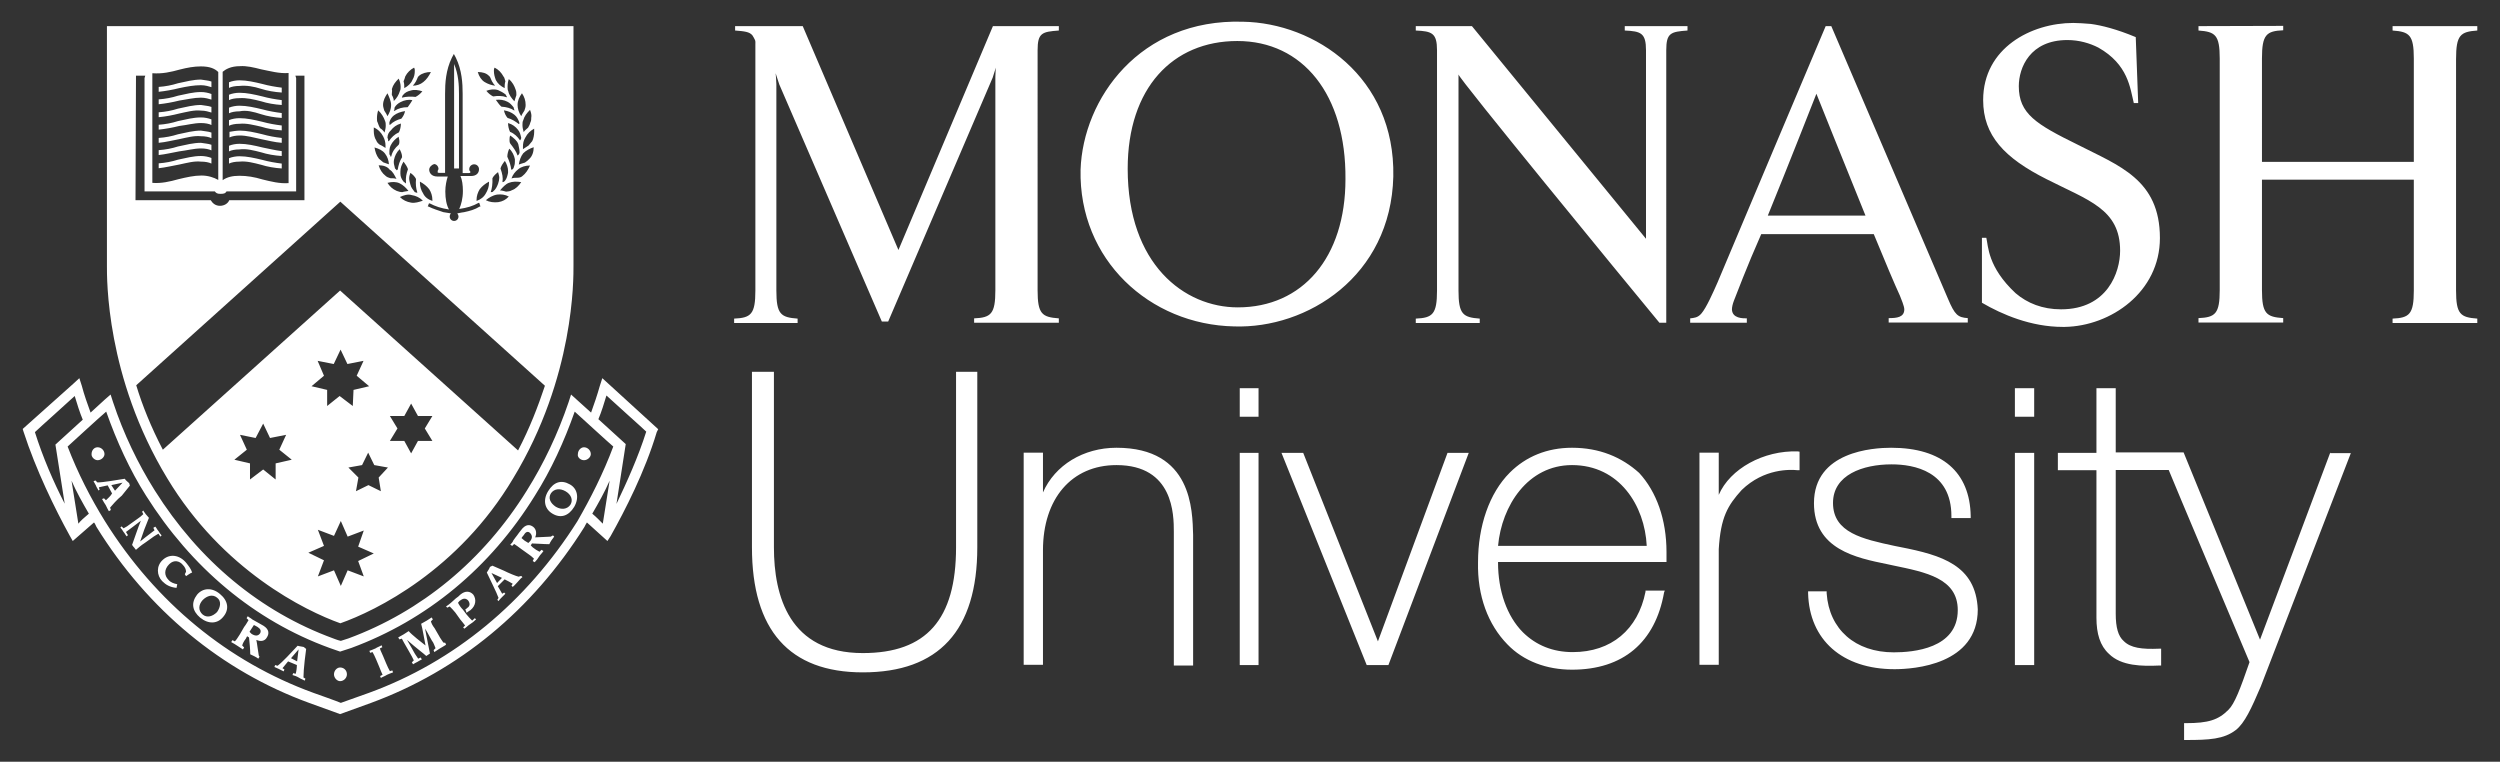
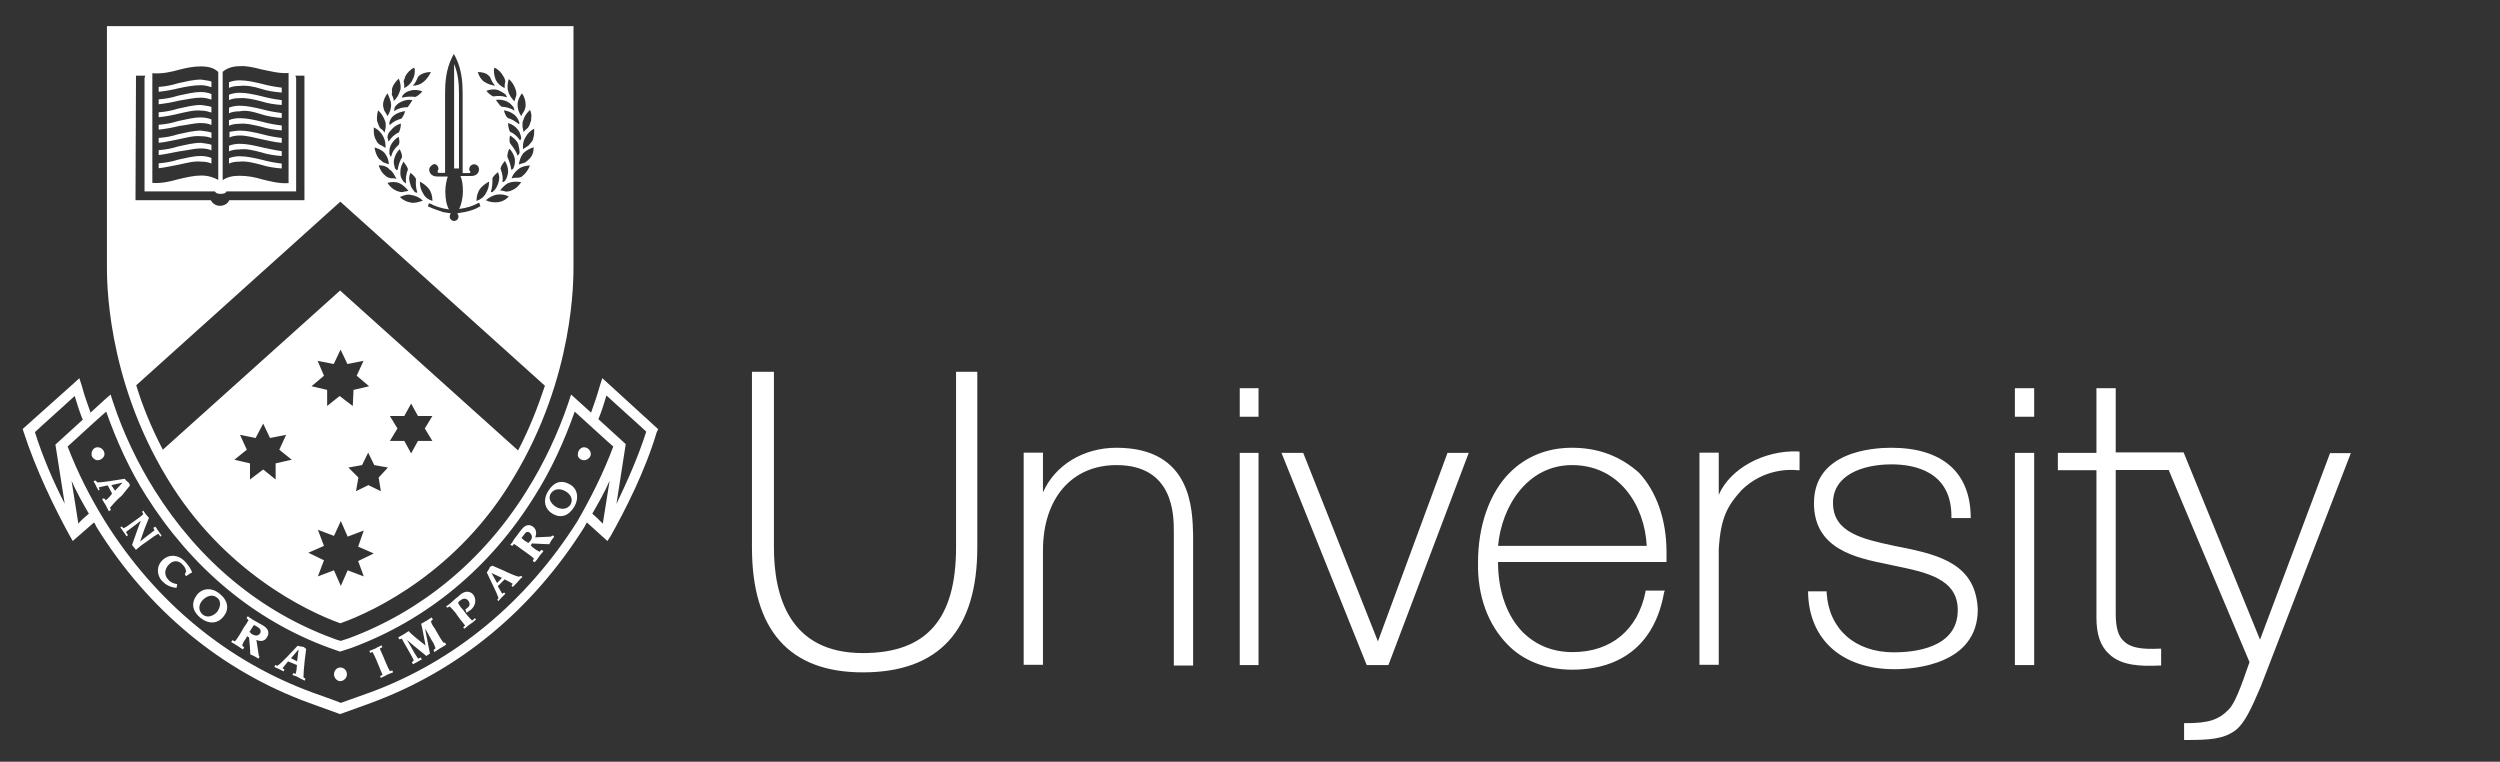
<svg xmlns="http://www.w3.org/2000/svg" version="1.1" id="svg8656" x="0px" y="0px" viewBox="0 0 1024 312" style="enable-background:new 0 0 1024 312;" xml:space="preserve">
  <rect x="0" y="0" width="1024" height="312" fill="#333333" stroke="none" />
  <style type="text/css">
	.st0{fill:#FFFFFF;}
</style>
  <path id="path7759" class="st0" d="M308,152.3v71.9c0,33.9,15.3,51.2,45.4,51.2c31.1,0,46.9-17.1,46.9-51.2v-71.9h-8.7v71.9  c0,29.6-12.2,43.3-38.2,43.3c-30.1,0-36.4-23.4-36.4-43.3v-71.9L308,152.3z M507.8,159v11.7h7.7V159h-0.8H507.8z M825.3,159v11.7  h7.9V159h-0.8H825.3z M858.7,159v26.5h-15.8v7.1h15.8v58.9v1.5c0,6.6,1.5,11.5,5.1,14.8c5.1,5.1,13.8,5.1,20.6,4.8h0.8v-6.9h-0.8  c-7.1,0.3-11.7-0.3-14.5-3.1c-2.3-2-3.3-5.6-3.3-11.2v-58.9h21.7c0.3,1,32.9,78.2,33.1,78.7c-3.8,11-6.1,17.1-8.7,19.6  c-4.1,4.1-8.2,5.4-17.3,5.4h-0.8v6.9h0.8c9.4,0,15.5-0.3,20.4-4.1c3.6-2.8,6.4-8.9,10.2-17.8l36.9-95.6h-8.4v-0.3  c0,0-27.5,73.4-28.8,76.7c-1.3-3.3-31.3-76.7-31.3-76.7h-27.8V159h-0.8L858.7,159z M457.3,183.4c-13.5,0-25.2,7.1-30.1,18.3v-16.3  h-7.9v86.9h7.9v-46.9c0-21.1,11.7-34.9,30.1-34.9c23.4,0,23.5,20.4,23.5,27.3v54.8h7.9v-53.5C488.4,209.1,488.4,183.4,457.3,183.4  L457.3,183.4z M643.9,183.4c-10.2,0-18.9,3.6-25.5,10.2c-8.4,8.4-13,21.9-13,36.7c-0.3,13.8,4.1,25.5,12,33.6  c6.6,6.9,16.1,10.4,26.5,10.4c20.9,0,34.1-11.2,37.7-31.6l0.3-0.8h-7.9v0.5c-3.1,15.5-14,24.7-29.8,24.7c-8.2,0-15-2.8-20.4-8.1  c-6.6-6.6-10.2-17.1-10.2-28.5v-0.3h69v-0.8v-3.3c0-13.3-4.1-24.7-11.2-32.4C664.2,187.2,655.1,183.4,643.9,183.4L643.9,183.4z   M774.6,183.4c-7.4,0-31.6,1.5-31.6,22.7c0,18.9,17.3,22.4,30.1,25l2.3,0.5c13.5,2.8,26.5,5.3,26.5,18.3c0,15.8-18.3,17.3-26.2,17.3  c-15.8,0-26.5-9.4-27.5-24.2v-0.8h-7.6v0.8c0.5,19.1,14,31.1,35.4,31.1c7.9,0,34.1-1.8,34.1-24.5c-0.8-18.1-14.8-22.2-31.6-25.5  l-2.5-0.5c-13-2.8-25.2-5.4-25.2-17.6c0-11.5,12.2-15.8,24-15.8c9.2,0,24.5,2.8,24.5,21.2v0.8h7.9v-0.8  C806.9,193.4,795.5,183.4,774.6,183.4L774.6,183.4z M736.4,184.9c-14-0.5-27.8,7.1-32.4,17.8v-17.3h-7.9v86.9h7.9v-47.4  c0.8-13,3.6-17.8,9.4-24.2c9.2-8.9,19.9-8.4,22.9-8.1h0.8v-7.6L736.4,184.9z M507.8,185.5v86.9h7.7v-86.9h-0.8H507.8z M524.9,185.5  l34.9,86.9h8.9l32.9-86.9h-1h-7.7c0,0-27.5,74.6-28.5,77.2c-1-2.5-30.6-77.2-30.6-77.2L524.9,185.5z M825.3,185.5v86.9h7.9v-86.9  h-0.8L825.3,185.5z M643.9,190.5c19.4,0,29.8,16.6,30.6,33.1h-60.9C615.1,207.1,625.8,190.5,643.9,190.5z" />
-   <path id="path7783" class="st0" d="M509.1,8.9c-42.3-1.3-65.5,31.6-66.5,60.6c-0.8,36.9,28.3,63.5,62.9,64.2  c29.8,1,64.2-20.4,65.2-61.4C571.5,31.5,538.6,9.4,509.1,8.9z M849.2,9.4c-17.1,0-36.9,10.2-36.9,31.6c0,14.5,8.7,23.7,26,32.4  c17.1,8.7,30.1,12.2,30.1,29.3c0,8.7-5.1,24-24.2,24c-7.6,0-13.8-2.5-18.6-6.6c-11.5-10.7-11.2-19.4-12-22.7h-1.8V124  c8.2,4.8,20.1,9.9,33.1,9.9h0.8c18.9-0.3,39-14.3,39-36.4c0-24-16.8-29.6-33.6-38.2c-17.1-8.4-24.2-12.7-24.2-24  c0-7.6,4.6-18.9,19.9-18.9c4.8,0,9.2,1.3,12.7,3.1c12.2,6.9,13,16.6,14.5,22.7h1.8l-1-27c-7.9-3.3-14-4.8-18.4-5.4  C853.8,9.6,851.3,9.4,849.2,9.4L849.2,9.4z M301.1,10.7v1.8c3.8,0.3,5.9,0.5,7.1,2c0.3,0.5,0.8,1.3,1,1.8c0.3,0.5,0.2,1.3,0.2,2v2.3  v98.4c0,9.7-1.8,11.2-8.7,11.5v1.8h26v-1.8c-6.9-0.5-8.7-1.8-8.7-11.5V34.6c0-1.5-0.3-4.6-0.3-4.6l1.5,4.6l42,97.1h2.6l42.8-99.9  l1.3-4.1c0,0-0.2,2-0.2,3.8v87.4c0,9.7-1.8,11.2-8.7,11.5v1.8h34.7v-1.8c-6.9-0.5-8.7-1.8-8.7-11.5V20.6c0-7.1,1.8-7.6,8.7-8.1v-1.8  h-27l-38.7,91.7l-39.2-91.7H301.1z M579.9,10.7v1.8c6.6,0.3,8.7,1,8.7,8.1v98.4c0,9.7-1.8,11.2-8.7,11.5v1.8h26.2v-1.8  c-6.9-0.5-8.7-1.8-8.7-11.5V30.5c0,1.5,67.5,83.8,82.3,101.7h2.8V20.6c0-7.1,1.8-7.6,8.7-8.1v-1.8h-25.7v1.8c6.6,0.3,8.7,1,8.7,8.1  v77.2l-71.3-87.1H579.9z M747.8,10.7c-6.1,14.5-34.6,81.8-44.3,105c-1.8,4.1-4.6,10.4-6.6,12.7c-1.5,1.8-3.1,1.8-4.6,2v1.8h23.2  v-1.8c-1.8,0-5.9,0-6.1-3.6c0-1,0.3-2.3,0.8-3.6c0.8-2,5.3-14,11.2-27.3h46.1c4.6,11.2,8.7,20.9,10.7,25.2c0.5,1.3,1.8,4.3,1.8,5.6  c0,3.3-3.1,3.6-6.4,3.6v1.8h32.4v-1.8c-4.1-0.3-5.3-1.3-8.1-7.9L750.1,10.7H747.8z M900.5,10.7v1.8c6.9,0.5,8.7,1.8,8.7,11.5v94.8  c0,9.7-1.8,11.2-8.7,11.5v1.8h34.7v-1.8c-6.9-0.5-8.7-1.8-8.7-11.5V73.6h62.2v45.4c0,9.7-1.8,11.2-8.7,11.5v1.8h34.7v-1.8  c-6.9-0.5-8.7-1.8-8.7-11.5V24.2c0-9.9,1.8-11.2,8.7-11.7v-1.8H980v1.8c6.9,0.5,8.7,1.8,8.7,11.5v42.3h-62.2V23.9  c0-9.7,1.8-11.2,8.7-11.5v-1.8L900.5,10.7z M506.8,16.8c26.8,0,44.6,21.9,44.3,56.6c0,32.1-17.6,52.5-44.1,52.5  c-21.9,0-45.1-17.6-45.1-56.8C461.9,36.1,480.3,16.8,506.8,16.8z M744,38.4c0,0,11,27.5,20.1,49.9h-40C732,69,744,38.4,744,38.4  L744,38.4z" />
  <path id="use7800" class="st0" d="M188,69h-2V26.2c1.8,4.3,2,8.7,2,12.2V69z M107,51.9c2.5,0.8,5.4,1.3,8.4,1.5v-2  c-2.5-0.3-5.4-0.8-7.9-1.5c-3.3-0.8-6.4-1.5-9.4-1.5c-1.5,0-3.1,0.3-4.3,0.8v2.3c1-0.5,2.5-0.8,4.3-0.8  C100.9,50.4,103.9,51.2,107,51.9z M82.3,50.4c1.8,0,3.3,0.3,4.3,0.8v-2.3c-1.3-0.5-2.8-0.8-4.3-0.8c-3.1,0-6.1,0.8-9.4,1.5  c-2.5,0.8-5.1,1.3-7.9,1.5v2c2.8-0.3,5.6-0.8,8.4-1.5C76.7,51.2,79.5,50.4,82.3,50.4z M82.3,45.3c1.8,0,3.3,0.5,4.3,0.8v-2.3  c-1.3-0.5-2.8-0.5-4.3-0.8c-3.1,0-6.1,0.8-9.4,1.5c-2.5,0.8-5.1,1.3-7.9,1.5v2c3.1-0.3,5.6-0.8,8.4-1.5C76.7,45.8,79.5,45,82.3,45.3  z M82.3,55.8c1.8,0,3.3,0.3,4.3,0.8v-2.3c-1.3-0.5-2.8-0.5-4.3-0.8c-3.1,0-6.1,0.8-9.4,1.5c-2.5,0.8-5.1,1.3-7.9,1.5v2  c3.1-0.3,5.6-1,8.4-1.5C76.7,56.3,79.5,55.5,82.3,55.8z M82.3,40c1.8,0,3.3,0.5,4.3,0.8v-2.3c-1.3-0.5-2.8-0.8-4.3-0.8  c-3.1,0-6.1,0.8-9.4,1.5c-2.5,0.8-5.1,1.3-7.9,1.5v2c2.8-0.3,5.6-0.8,8.4-1.5C76.7,40.7,79.5,40,82.3,40z M68.5,195.9  c-25.2-41.5-24.7-82-24.7-87.1V10.7h191.1v98.1c0,5.1,0.5,45.6-24.7,87.1c-22.4,37.7-56.3,54.3-70.8,59.4  C125.1,250.2,91.2,233.6,68.5,195.9z M119.5,188.3l-5.1-4.1l2.8-6.1l-6.6,1.3l-2.8-5.9l-3.1,5.9l-6.4-1.3l2.8,6.1l-5.1,4.1l6.4,1.5  v6.6l5.4-4.1l5.1,4.1v-6.6L119.5,188.3z M146.7,229.8l6.4-3.1l-6.4-2.8l2.3-6.6l-6.6,2.5l-2.8-6.4l-2.8,6.1l-6.6-2.5l2.5,6.6  l-6.4,2.8l6.4,3.1l-2.5,6.6l6.6-2.5l2.8,6.4l2.8-6.4l6.6,2.5L146.7,229.8z M132.7,153.9l-5.1,4.3l6.4,1.5v6.6l5.1-4.1l5.4,4.1  l0.3-6.6l6.4-1.5l-5.1-4.3l2.8-6.1l-6.6,1.3l-2.8-5.9l-2.8,5.9l-6.6-1.3L132.7,153.9z M155.1,195.6l3.8-4.1l-5.6-1l-2.5-5.1  l-2.5,5.1l-5.6,1l4.1,4.1l-1,5.6l5.1-2.5l5.1,2.5L155.1,195.6z M174,175.5l3.1-5.1h-5.9l-2.8-5.1l-2.8,5.1h-5.9l3.1,5.1l-3.1,5.1  h5.9l2.8,5.1l2.8-5.1h5.9L174,175.5z M218.8,52.7c-1.5,0.8-2.8,2-3.6,3.6c-0.8,1.3-1,2.5-1,3.8c0,0.3,0,0.5,0,1  c0.8-0.5,1.5-1,2.3-1.5c0.5-0.5,1-1.3,1.5-1.8c0.5-1,0.8-2.5,0.8-3.8C218.8,53.5,218.8,52.9,218.8,52.7L218.8,52.7z M199,82  c1.5,0.8,3.3,1,5.1,0.8c1.8-0.3,3.1-1,4.3-2.3c-1.5-0.8-3.1-1-4.8-0.8C201.8,80,200.2,81,199,82L199,82z M199,79.2  c0.8-1.3,1.3-2.8,1.3-4.3c0-0.3,0-0.3,0-0.5c-1.5,0.8-2.8,1.8-3.8,3.1l0,0c-0.8,1.3-1.3,2.8-1.3,4.3c0,0.3,0,0.3,0,0.5  C196.9,81.7,198.2,80.7,199,79.2z M201,78.7C201,78.7,201,78.9,201,78.7c0.5,0,0.8,0,1-0.3c1-0.8,1.5-1.8,2-3.1  c0.3-0.8,0.5-1.8,0.5-2.5c0-0.8-0.3-1.5-0.5-2.3c-1,0.8-1.8,1.5-2.3,2.5C201.8,75.4,201.5,77.2,201,78.7L201,78.7z M205.8,74.6  C205.8,74.9,205.8,74.9,205.8,74.6c0.5,0,0.8-0.3,1-0.5c0.8-1,1-2,1.3-3.3c0-0.3,0-0.5,0-0.8c0-1.3-0.5-2.8-1.3-4.1  c-0.8,1-1.5,2-1.8,3.1C205.8,71.3,206.1,72.8,205.8,74.6L205.8,74.6z M209.4,69.5C209.4,69.8,209.4,69.8,209.4,69.5  c0.5,0,0.8-0.3,1-0.8c0.3-0.8,0.5-1.5,0.5-2.5c0-0.3,0-0.8,0-1c-0.3-1.5-1-3.1-2.3-4.3c-0.5,1-0.8,2.3-0.8,3.3  C208.7,66.2,209.2,67.7,209.4,69.5L209.4,69.5z M212,63.7C212,63.9,212,63.9,212,63.7c0.5-0.3,0.5-0.5,0.8-1c0-0.3,0-0.3,0-0.5  c0-1-0.3-2-0.5-3.1c-0.5-1.5-1.8-2.5-3.3-3.6c-0.3,0.5-0.3,1.3-0.3,1.8c0,0.5,0,1,0.3,1.5C210.4,60.6,211.5,62.1,212,63.7L212,63.7z   M213,57.5L213,57.5c0.3-0.3,0.5-0.8,0.5-1c-0.3-1.3-0.5-2.3-1.3-3.3c-1-1.3-2.3-2.3-4.1-2.8c0,1.3,0.3,2.5,0.8,3.6  C210.7,54.7,212,56,213,57.5L213,57.5z M212.7,50.1c-0.5-1.3-1-2.3-2-3.1c-1.3-1-2.5-1.5-4.3-1.8c0.3,1.3,0.8,2.3,1.5,3.1  c1.8,0.5,3.3,1.5,4.6,2.5h0.3C212.7,50.9,212.7,50.7,212.7,50.1L212.7,50.1z M210.7,45.3c0-0.5-0.3-0.8-0.3-1.3  c-0.8-1-1.5-1.8-2.5-2.3c-1.5-0.8-3.1-1-4.8-0.8c0.8,1,1.3,2,2.3,2.8C207.4,43.8,209.2,44.3,210.7,45.3L210.7,45.3L210.7,45.3z   M209.7,77.9c1.5-0.5,2.8-1.8,3.8-3.3c-1.8-0.3-3.6-0.3-5.1,0.3c-1.3,0.5-2.5,1.8-3.6,3.1c0.8,0,1.8,0.3,2.5,0.5  C208.1,78.4,208.9,78.4,209.7,77.9L209.7,77.9z M214,72.1c1.3-1,2.3-2.5,3.1-4.3c-1.8,0-3.6,0.5-4.8,1.5l0,0c-1.3,1-2.3,2.3-2.8,3.8  c0.8-0.3,1.8-0.3,2.5-0.3S213.5,72.6,214,72.1L214,72.1z M218.6,60.3c-1.5,0.5-3.1,1.3-4.3,2.5c-1,1.3-1.5,2.8-1.8,4.6  c0.8-0.3,1.5-0.5,2.5-0.8c0.8-0.5,1.3-1,1.8-1.5C218.1,63.9,218.6,62.1,218.6,60.3L218.6,60.3z M217.1,45c-1.3,1.3-2.3,2.5-2.8,4.3  c-0.3,0.5-0.3,1.3-0.3,2c0,1,0.3,2,0.5,2.8c0.5-0.8,1.3-1.3,1.8-1.8c0.5-0.8,0.8-1.5,1-2.3c0.3-0.5,0.3-1.3,0.3-1.8  C217.8,47.3,217.6,46.3,217.1,45L217.1,45z M212,43c0,1.5,0.5,3.1,1.5,4.6c0.3-0.8,0.8-1.5,1.3-2.3c0.3-0.8,0.5-1.5,0.5-2.3l0,0  c0-1.8-0.5-3.3-1.5-4.8C212.7,39.7,212,41.2,212,43L212,43L212,43z M207.9,35.6c0,0.5,0,1.3,0.3,1.8c0.3,1.5,1.3,2.8,2.5,4.1  c0.3-0.8,0.5-1.8,0.8-2.5c0-0.3,0-0.3,0-0.5c0-0.5,0-1-0.3-1.8c-0.5-1.5-1.3-3.1-2.8-4.3C208.1,33.3,207.9,34.3,207.9,35.6  L207.9,35.6z M207.1,38.7c-1-0.8-2-1.3-3.1-1.8c-1.5-0.5-3.3-0.3-4.8,0.3c0.8,1,1.8,1.8,2.8,2.3c1.8-0.3,3.8-0.3,5.4,0.3h0.3  C207.4,39.4,207.4,39.2,207.1,38.7L207.1,38.7z M202.3,29c0,1.3,0.3,2.5,0.8,3.8c0.8,1.5,2,2.5,3.6,3.3c0-1,0-1.8,0.3-2.8  c-0.3-0.8-0.3-1.5-0.8-2c-0.8-1.5-2-2.8-3.6-3.6C202.3,28.2,202.3,28.5,202.3,29z M195.7,29.5c0.5,1.8,1.5,3.3,2.8,4.1  c1.3,0.8,2.8,1.3,4.3,1.5c-0.5-0.5-0.8-1-1.3-1.8l0,0c-0.3-0.5-0.5-1.3-0.8-1.8c-0.3-0.3-0.3-0.3-0.5-0.5  C199.2,30,197.7,29.5,195.7,29.5L195.7,29.5z M175.8,69.5c0,1.3,1,2.8,3.3,2.8h4.3c-0.5,1.5-1,3.8-1,6.1c0,3.1,0.5,5.6,1.5,7.4  c-3.3-0.5-5.6-1.3-7.9-2.5h-0.3l-0.5,1.3h0.3c2,1,3.8,1.5,6.1,2.3c0,0,1.8,0.3,3.1,0.5c-0.3,0.3-0.5,0.8-0.5,1.3  c0,1,0.8,1.8,1.8,1.8c1,0,1.8-0.8,1.8-1.8c0-0.5-0.3-1-0.5-1.3c1.3-0.3,2.8-0.5,2.8-0.5c2.3-0.5,4.3-1,6.4-2.3h0.3l-0.5-1.5h-0.3  c-2.3,1.3-4.6,2-7.9,2.5c0.8-1.8,1.5-4.3,1.5-7.4c0-2.3-0.3-4.6-1-6.1h4.3c2.3,0,3.3-1.3,3.3-2.8c0-1-0.8-2-2-2c-1,0-2,0.8-2,2  c0,0.3,0,0.5,0.3,0.8c0.3,0.3,0.3,0.8-0.5,0.8h-2.5V38.4c0-4.3-0.3-9.7-2.8-14.8l-0.8-1.5l-0.8,1.5c-2.5,5.1-2.8,10.4-2.8,14.8v32.4  h-2.5c-0.8,0-0.5-0.5-0.5-0.8c0-0.3,0.3-0.5,0.3-0.8c0-1-0.8-2-1.8-2C176.8,67.5,175.8,68.5,175.8,69.5L175.8,69.5z M170.4,73.3  c-0.5-1-1.3-1.8-2.3-2.5c-0.3,0.8-0.5,1.5-0.5,2.3c0,0.8,0.3,1.8,0.5,2.5c0.3,1.3,1,2,1.8,3.1c0.3,0,0.8,0.3,1,0.3v-0.3  C170.4,77.2,170.2,75.4,170.4,73.3L170.4,73.3z M168.9,41c-1.5-0.3-3.3,0-4.8,0.8c-1,0.5-2,1.3-2.5,2.3c0,0.5,0,0.8-0.3,1.3h0.3  c1.5-1,3.3-1.5,5.4-1.5C167.6,43,168.4,42,168.9,41L168.9,41z M167.1,69.3c-0.3-1-1-2-1.8-3.1c-0.8,1.3-1.3,2.5-1.3,4.1  c0,0.3,0,0.5,0,0.8c0,1.3,0.5,2.3,1.3,3.3c0.3,0.3,0.8,0.5,1,0.8v-0.3C166.1,72.8,166.4,71.3,167.1,69.3L167.1,69.3z M161.3,66.5  c0,0.8,0.3,1.5,0.5,2.5c0.3,0.3,0.5,0.5,0.8,0.8c0,0,0-0.3,0.3-0.3c0.3-1.8,0.8-3.6,1.8-5.1c0-1.3-0.5-2.3-1-3.3  c-1.3,1.3-2,2.8-2.3,4.3C161.3,65.7,161.3,66.2,161.3,66.5L161.3,66.5z M163.3,59.3c0.3-0.5,0.3-1,0.3-1.5c0-0.5-0.3-1.3-0.3-1.8  c-1.5,1-2.5,2-3.3,3.6c-0.5,1-0.5,2-0.5,3.1c0,0.3,0,0.3,0,0.5c0.3,0.3,0.5,0.8,0.5,1c0,0,0.3,0,0.3-0.3  C160.7,62.1,161.8,60.6,163.3,59.3L163.3,59.3z M159.5,50.1c0,0.3,0,0.8,0,1h0.3c1.3-1.3,2.8-2,4.6-2.5c0.8-1,1.3-2,1.5-3.1  c-1.8,0.3-3.3,0.8-4.6,1.8C160.5,47.9,159.7,49.1,159.5,50.1L159.5,50.1z M158.7,56.5c0.3,0.3,0.3,0.8,0.3,1.3c0,0,0,0,0.3,0  c1-1.5,2.3-2.8,4.1-3.6c0.5-1,0.8-2.3,0.8-3.6c-1.8,0.5-3.1,1.5-4.1,2.8C159.2,54.2,158.7,55.2,158.7,56.5L158.7,56.5z M157.7,62.9  c-1-1.3-2.5-2-4.3-2.5c0.3,1.8,0.8,3.3,1.8,4.6c0.5,0.5,1.3,1,1.8,1.5c0.8,0.3,1.5,0.5,2.3,0.8C159.2,65.7,158.7,64.2,157.7,62.9  L157.7,62.9z M155.1,67.7c0.5,1.8,1.5,3.3,2.8,4.3c0.5,0.5,1.3,0.8,2,1c1,0,1.8,0,2.5,0.3c-0.8-1.5-1.5-3.1-2.8-3.8l0,0  C158.7,68.2,156.9,67.7,155.1,67.7L155.1,67.7z M158.7,74.9c1,1.5,2,2.5,3.8,3.3c0.8,0.3,1.5,0.5,2.3,0.5c0.8-0.3,1.8-0.3,2.5-0.5  c-1-1.3-2.3-2.5-3.6-3.1C162.3,74.4,160.5,74.4,158.7,74.9L158.7,74.9z M163.8,80.7c1.3,1.3,2.8,2,4.6,2.3c1.5,0.3,3.3-0.3,4.8-0.8  c-1.3-1.3-2.8-2-4.6-2.3l0,0C167.1,79.4,165.3,80,163.8,80.7z M177.1,82.3c0-0.3,0-0.3,0-0.5c0-1.5-0.5-3.1-1.3-4.3l0,0  c-1-1.3-2.3-2.3-3.8-3.1c0,0.3,0,0.3,0,0.5c0,1.5,0.5,3.1,1.3,4.3C174,80.7,175.3,81.7,177.1,82.3z M170.4,33.3  c-0.3,0.5-0.8,1.3-1.3,1.8c1.5,0,3.1-0.5,4.3-1.5c1.3-1,2.3-2.5,3.1-4.1c-1.8,0-3.6,0.5-4.8,1.5c-0.3,0.3-0.3,0.3-0.5,0.5  C170.9,32.1,170.7,32.8,170.4,33.3L170.4,33.3z M165.3,33.3c0.3,1,0.3,1.8,0.3,2.8c1.5-0.8,2.8-2,3.3-3.3c0.8-1.3,1-2.5,1-3.8  c0-0.5,0-0.8-0.3-1.3c-1.5,0.8-2.8,2-3.6,3.6C165.8,32.1,165.6,32.6,165.3,33.3L165.3,33.3z M164.6,40C164.6,40,164.8,40,164.6,40  c2-0.5,3.8-0.5,5.6-0.3c1-0.5,2-1.3,2.8-2.3c-1.5-0.5-3.3-0.8-4.8-0.3c-1.3,0.3-2.3,0.8-3.1,1.8C164.8,39.2,164.8,39.4,164.6,40  L164.6,40z M160.5,38.4c0,0.3,0,0.3,0,0.5c0.5,0.8,0.8,1.8,0.8,2.5c1.3-1.3,2-2.5,2.5-4.1c0.3-0.5,0.3-1.3,0.3-1.8  c0-1-0.3-2.3-0.8-3.3c-1.3,1.3-2.3,2.5-2.8,4.3C160.7,37.1,160.5,37.7,160.5,38.4L160.5,38.4z M156.9,43c0,0.8,0.3,1.5,0.5,2.3  c0.5,0.8,1,1.5,1.3,2.3c0.8-1.3,1.5-2.8,1.5-4.6l0,0c0-1.5-0.8-3.3-1.5-4.8C157.7,39.7,156.9,41.2,156.9,43L156.9,43L156.9,43z   M154.4,48.4c0,0.8,0,1.3,0.3,1.8c0.3,0.8,0.5,1.5,1,2.3c0.8,0.5,1.3,1,1.8,1.8c0.3-1,0.5-2,0.5-2.8c0-0.8,0-1.3-0.3-2  c-0.5-1.5-1.5-3.1-2.8-4.3C154.6,46.1,154.4,47.3,154.4,48.4L154.4,48.4z M153.1,53.7c0,1.3,0.3,2.8,1,3.8c0.3,0.8,0.8,1.3,1.5,1.8  c0.8,0.3,1.5,0.8,2.3,1.3c0-0.3,0-0.8,0-1c0-1.3-0.3-2.5-1-3.8c-0.8-1.5-2-2.8-3.8-3.6C153.1,52.9,153.1,53.5,153.1,53.7z   M91.2,73.8c1.8-1.3,4.1-1.8,6.9-1.8c3.1,0,6.1,0.5,9.4,1.5c3.3,0.8,7.1,1.8,10.7,1.5c0-1.8,0-37.5,0-44.1c0-0.5,0-0.8,0-1  c-3.8,0.3-7.6-0.8-11.2-1.5c-3.1-0.8-6.1-1.5-8.7-1.3c-3.8,0-5.9,1.3-7.1,2.3V31L91.2,73.8z M62.4,74.9c3.6,0.3,7.1-0.5,10.7-1.5  c3.3-0.8,6.4-1.5,9.4-1.5c2.8,0,5.1,0.8,6.9,1.8V31v-1.5c-1.3-1.3-3.3-2.3-7.1-2.3c-2.8,0-5.6,0.5-8.7,1.3c-3.6,1-7.1,1.8-11.2,1.5  c0,0.3,0,0.5,0,1C62.4,37.4,62.4,73.3,62.4,74.9z M55.5,82c0,0,29.8,0,30.8,0c0.8,1.3,2,2.3,3.8,2.3c1.8,0,3.3-1,3.8-2.3  c1,0,30.8,0,30.8,0V31h-1H121l0.3,1v0.3v46.1c-2.3,0-27.3,0-28.5,0c-0.5,0.8-1,1-2.5,1c-1.3,0-1.8-0.3-2.3-1c-1.3,0-24.2,0-28.8,0  V32.3v-0.3l0.3-1h-3.8L55.5,82z M66.7,184.2l72.6-65.2l72.9,65.5c4.8-9.2,8.2-18.1,11-26.5l-83.8-75.4l-83.6,75.2  C58.3,166.1,61.9,175,66.7,184.2z M82.3,60.8c1.8,0,3.3,0.3,4.3,0.8v-2.3c-1.3-0.5-2.8-0.5-4.3-0.8c-3.1,0-6.1,0.8-9.4,1.5  c-2.5,0.8-5.1,1.3-7.9,1.5v2c2.8-0.3,5.6-1,8.4-1.5C76.7,61.6,79.5,60.8,82.3,60.8z M82.3,66.2c1.8,0,3.3,0.3,4.3,0.8v-2.3  c-1.3-0.5-2.8-0.8-4.3-0.8c-3.1,0-6.1,0.8-9.4,1.5c-2.5,0.8-5.1,1.3-7.9,1.5v2c2.8-0.3,5.6-1,8.4-1.5C76.7,66.7,79.5,65.9,82.3,66.2  z M82.3,34.9c1.8,0,3.3,0.5,4.3,0.8v-2.3c-1.3-0.5-2.8-0.5-4.3-0.8c-3.1,0-6.1,0.8-9.4,1.5c-2.5,0.8-5.1,1.3-7.9,1.5v2  c2.8-0.3,5.6-0.8,8.4-1.5C76.7,35.4,79.5,34.9,82.3,34.9z M107,46.8c2.5,0.8,5.4,1.3,8.4,1.5v-2c-2.5-0.3-5.4-0.8-7.9-1.5  c-3.3-0.8-6.4-1.5-9.4-1.5c-1.5,0-3.1,0.3-4.3,0.8v2.3c1-0.5,2.5-0.8,4.3-0.8C100.9,45,103.9,45.8,107,46.8z M107,36.4  c2.5,0.8,5.4,1.3,8.4,1.5v-2c-2.5-0.3-5.4-0.8-7.9-1.5c-3.3-0.8-6.4-1.5-9.4-1.5c-1.5,0-3.1,0.3-4.3,0.8v2.3c1-0.5,2.5-0.8,4.3-0.8  C100.9,34.9,103.9,35.4,107,36.4z M107,57c2.5,0.5,5.6,1.3,8.4,1.5v-2c-2.8-0.3-5.4-0.8-7.9-1.5c-3.3-0.8-6.4-1.5-9.2-1.5  c-1.5,0-3.1,0.3-4.3,0.5v2.3c1-0.5,2.5-0.8,4.3-0.8C100.9,55.5,103.9,56.3,107,57L107,57z M107,41.5c2.5,0.8,5.4,1.3,8.4,1.5v-2  c-2.5-0.3-5.4-0.8-7.9-1.5c-3.3-0.8-6.4-1.5-9.4-1.5c-1.5,0-3.1,0.3-4.3,0.8V41c1-0.5,2.5-0.8,4.3-0.8C100.9,40,103.9,40.7,107,41.5  z M107,62.4c2.5,0.8,5.4,1.3,8.4,1.5v-2c-2.5-0.3-5.4-1-7.9-1.5c-3.3-0.8-6.4-1.5-9.4-1.5c-1.5,0-3.1,0.3-4.3,0.8v2.3  c1-0.5,2.5-0.8,4.3-0.8C100.9,60.8,103.9,61.6,107,62.4z M107,67.5c2.5,0.8,5.4,1.3,8.4,1.5v-2c-2.5-0.3-5.4-0.8-7.9-1.5  c-3.3-0.8-6.4-1.5-9.4-1.5c-1.5,0-3.1,0.3-4.3,0.8V67c1-0.5,2.5-0.8,4.3-0.8C100.9,65.9,103.9,66.7,107,67.5z M269.6,175.8L269,177  c-4.8,16.1-13,32.1-18.9,42.6l-1.3,2l-8.4-7.6c-0.3,0.5-0.8,1.3-1,1.8c-21.4,34.1-51.5,58.9-87.4,72.1l-12.7,4.6l-12.7-4.6  c-35.7-13-66-38-87.1-72.1c-0.3-0.5-0.5-1.3-1-1.8l-8.7,7.6l-1.3-2.3c-5.9-10.7-13.8-26.8-18.9-42.6l-0.3-1L30,157.2l2.5-2.3l1,3.1  c1,3.8,2.3,7.4,3.6,11l5.9-5.4l2.3-2l1,3.1c4.3,13,10.2,25.2,17.1,36.2c18.1,28.8,43.3,49.7,73.1,60.6c0,0,2,0.8,3.1,1  c1-0.3,3.1-1,3.1-1c29.8-11,55.3-31.9,73.1-60.6c6.9-11,12.7-23.2,17.1-36.2l1-3.1l8.2,7.4c1.3-3.6,2.5-7.1,3.6-11l1-3.1  L269.6,175.8z M26.5,206.3l-3.8-24.2l11.2-10.2c-1.3-3.1-2.3-6.4-3.3-9.7c-3.3,3.1-14.8,13.3-16.3,14.8  C17.5,187.2,21.9,197.4,26.5,206.3z M36.4,210.4c-2.5-4.3-5.1-8.9-7.1-13.5l2.8,17.6C32.8,213.5,34.6,211.9,36.4,210.4z   M249.7,196.9c-2,4.6-4.6,9.2-7.1,13.5l0,0c1.8,1.5,3.3,3.1,4.3,4.1L249.7,196.9z M251.2,182.9c-1.8-1.5-12.7-11.5-15.8-14.3  c-4.3,12.2-9.7,24-16.3,34.4c-18.3,29.6-44.3,51-75.2,62.4l-4.6,1.5l-4.3-1.5c-30.8-11.2-56.6-32.9-75.2-62.4  c-6.6-10.4-12-22.2-16.3-34.4c-3.3,2.8-14,12.7-15.8,14.3c4.1,10.7,9.4,21.1,15.3,30.6c20.9,33.4,50.5,57.6,85.4,70.3  c0,0,10.2,3.6,11.2,4.1c1.3-0.5,11.5-4.1,11.5-4.1c34.9-12.7,64.5-37.2,85.4-70.3C241.8,204.3,247.1,193.9,251.2,182.9L251.2,182.9z   M264.7,176.8c-1.5-1.5-13-11.7-16.3-14.8c-1,3.3-2,6.6-3.3,9.7l11.2,10.2l-3.8,24.5C256.8,197.4,261.4,187.2,264.7,176.8  L264.7,176.8z M45.1,207.9l0.3,1l-0.8,0.5c-0.5-0.8-0.8-1.5-1.3-2.5c-0.5-0.8-1-1.5-1.5-2.5l0.8-0.3l0.8,0.8c0.8-0.8,2-1.8,2.5-2.8  l-1.8-3.3l-3.6,0.8l0.3,1l-0.5,0.3c-0.3-0.8-0.8-1.3-1-2c-0.3-0.5-0.5-1-1-1.8l0.8-0.3l0.8,0.8c2.5,0,7.9-1,11.2-1.5  c0.5,0.8,1.3,1.3,1.8,1.8l0.3,1l-3.3,4.1C47.9,204.6,45.8,207.1,45.1,207.9L45.1,207.9z M47.1,201l3.1-3.3l0,0l-4.6,1L47.1,201z   M65.7,219.8l0.5-0.5c-0.5-0.5-0.8-1-1.3-1.8c-0.5-0.5-0.8-1.3-1.3-1.8l-0.8,0.5l0.5,1c-1.8,1.3-5.9,4.6-5.9,4.6l0,0  c1-3.1,2.3-6.6,3.6-9.7c-0.5-0.5-0.8-1-1.3-1.5c-0.3-0.5-0.8-1-1-1.5l-0.5,0.5l0.5,1c-0.8,0.8-1.5,1.3-2.5,2l-2.8,2  c-1,0.8-1.8,1.3-2.8,1.8l-0.8-0.8l-0.5,0.5c0.5,0.5,0.8,1,1.3,1.8c0.5,0.5,0.8,1.3,1.3,1.8l0.5-0.5l-0.8-1.3  c1.8-1.3,4.1-3.1,6.1-4.6l0,0c-1.3,3.1-2.3,6.4-3.6,9.9c0.3,0.3,0.5,0.8,0.8,1c0.3,0.3,0.5,0.8,0.8,1c1-0.8,2-1.8,3.6-2.8l2.8-2  c1-0.8,2-1.3,2.8-1.8L65.7,219.8z M66.7,229.3c-2.8,2.5-2.5,6.4-0.3,8.7c1.5,1.5,3.1,2.5,5.9,2.8l0.3-1.5c-1.5-0.3-2.8-0.8-3.6-1.8  c-1.8-1.8-1.8-4.3,0.3-6.4c2-2,4.3-1.3,5.6,0.3c0.8,0.8,1.3,1.8,1.3,2.8l-0.5,1l0.5,0.8c0.8-0.5,1.8-1.3,2.5-1.5  c-0.5-1.5-1.3-2.5-2.3-3.8C73.6,227.2,69.5,226.7,66.7,229.3L66.7,229.3z M91.4,252.7c-2.3,2.8-5.9,3.1-9.4,0.3  c-3.3-2.8-3.8-6.1-1.3-9.4c2.3-2.8,6.1-3.1,9.4-0.3C93.5,246.1,94,249.7,91.4,252.7z M88.9,244.8c-1.8-1.5-4.1-0.8-5.9,1  c-1.8,2-1.8,4.3,0,5.9c1.8,1.5,4.1,0.8,5.9-1C90.4,248.6,90.7,246.1,88.9,244.8L88.9,244.8z M109.3,261.1c-0.8,1.5-2.5,1.8-4.3,1  c0.3,1.3,0.8,5.6,1,6.4l0.3,0.5l-0.5,0.8c-1-0.8-2.3-1.3-3.3-1.8c0-2-0.3-5.1-0.5-6.9l-0.8-0.5l-0.5,1c-0.8,1-1.3,2-1.5,2.8l0.8,0.8  l-0.5,0.8c-0.8-0.5-1.5-1-2.3-1.5c-0.8-0.5-1.5-1-2.5-1.5l0.5-0.8l1,0.5c0.8-0.8,1.3-1.8,2-2.8l1.8-3.1c0.8-1,1.3-2,1.8-2.8  l-0.8-0.8l0.5-0.8c0.5,0.5,1.3,0.8,1.8,1.3c0.8,0.5,1.5,0.8,2.3,1.3c0.8,0.5,1.5,0.8,2.3,1.3C110.3,257.8,110.3,259.6,109.3,261.1  L109.3,261.1z M105.5,256.8c-0.8-0.5-1-0.5-1.5-0.8c-0.3,0.5-0.8,1.3-1.3,2l-0.5,0.8c0.3,0.3,0.5,0.5,0.8,0.8c1.5,1,2.8,1,3.6-0.3  C107,258.3,106.7,257.6,105.5,256.8L105.5,256.8z M124.8,270.6c-0.3,2.3-0.5,5.6-0.5,6.9l0.8,0.5l-0.3,0.8c-0.8-0.5-1.8-0.8-2.5-1.3  c-0.8-0.5-1.8-0.8-2.5-1l0.3-0.8l1,0.3c0.3-1,0.5-2.5,0.5-3.6l-3.6-1.5l-2.3,2.8l0.8,0.5l-0.3,0.8c-0.8-0.3-1.5-0.8-2-1  c-0.5-0.3-1.3-0.5-1.8-0.8l0.3-0.8l1,0.3c2-1.5,5.6-5.4,8.2-8.2c1,0.3,1.8,0.3,2.5,0.5l1,0.8L124.8,270.6z M122.3,266L122.3,266  l-3.1,3.6l2.5,1.3L122.3,266z M159.7,274.9c-0.5-1-1-1.8-1.5-3.1l-1.3-3.1c-0.5-1.3-1-2-1.3-3.1l1-0.5l-0.3-0.8  c-0.8,0.5-1.8,0.8-2.5,1.3c-0.8,0.3-1.8,0.8-2.5,1l0.3,0.8l1-0.3c0.5,1,1,1.8,1.5,3.1l1.3,3.1c0.5,1.3,0.8,2,1.3,3.1l-1,0.5l0.3,0.8  c0.8-0.5,1.8-0.8,2.5-1.3c0.8-0.3,1.8-0.8,2.5-1l-0.3-0.8L159.7,274.9z M181.6,263.2c-0.5-0.8-1.3-1.8-1.8-2.8l-1.8-3.1  c-0.8-1-1.3-2-1.5-2.8l0.8-0.8l-0.5-0.8c-0.8,0.5-1.5,1-2,1.3c-0.8,0.5-1.5,0.8-2.3,1.3c0.5,1.5,1.5,7.6,1.8,8.9  c-1.3-1-5.9-4.6-6.9-5.9c-0.8,0.5-1.5,1-2,1.3c-0.8,0.5-1.5,0.8-2.3,1.3l0.5,0.8l1-0.3l0.8,1.5c0.8,1.5,3.6,6.1,4.1,7.4l-0.8,0.8  l0.5,0.8c0.5-0.3,1.3-0.8,1.8-1c0.5-0.3,1.3-0.8,1.8-1l-0.5-0.8l-1,0.5c-0.5-0.8-1.3-1.8-1.8-2.8l-1-1.8c-0.8-1.5-1.5-2.5-1.8-3.1  l0,0c4.3,3.8,6.9,5.6,7.9,6.6l1.5-1l-2-10.2l0,0c0.3,0.5,1,1.5,1.8,3.1l1,1.8c0.8,1,1,2,1.5,3.1l-0.8,0.8l0.3,0.8  c0.8-0.5,1.5-1,2.3-1.5c0.8-0.5,1.8-1,2.5-1.5l-0.3-0.8L181.6,263.2z M193.4,254.2c-0.8-0.8-1.5-1.5-2.3-2.5l-1.5-2  c-0.8-0.8-1.5-1.8-2-2.8c0.3-0.3,0.5-0.8,1-1c1.3-1,2.3-0.8,3.1,0c0.8,1,1,2.3-0.3,3.1c-0.3,0.3-0.5,0.5-0.8,0.5l0.5,1.5  c0.5-0.3,1-0.8,1.5-1c2.5-2,2.5-4.6,1.3-6.4c-1.3-1.5-3.3-1.8-5.4,0c-0.5,0.5-1,1-1.8,1.5c-0.8,0.8-1.5,1.3-2,1.8  c-0.5,0.5-1.3,1-2,1.5l0.5,0.5l1-0.5c0.8,0.8,1.5,1.5,2.3,2.5l2,2.8c0.8,1,1.5,1.8,2,2.5l-0.8,0.8l0.5,0.5c0.8-0.5,1.5-1.3,2.3-1.8  c0.8-0.5,1.5-1,2.5-2l-0.5-0.5L193.4,254.2z M213.5,235.9l0.5,0.5c-0.8,0.5-1.3,1.3-2,2c-0.8,0.8-1.3,1.5-2,2l-0.5-0.5l0.5-0.8  c-0.8-0.5-2.3-1.3-3.3-1.8l-2.8,2.8l1.8,3.1l0.8-0.5l0.5,0.5c-0.5,0.5-1,1-1.5,1.5c-0.5,0.5-1,1-1.3,1.5l-0.5-0.5l0.5-0.8  c-0.8-2.3-3.3-7.1-4.8-10.4c0.5-0.8,1-1.5,1.3-2.3l1-0.5l4.6,2c2,1,5.1,2.3,6.1,2.5L213.5,235.9z M205.6,236.7l-4.3-2l0,0l2.3,4.1  L205.6,236.7z M226.5,219.3l0.5,0.5c-0.8,1-1.5,2-2,3.1c-2.3,0-5.4-0.3-7.1-0.3l-0.5,0.8l0.8,0.8c1,0.8,1.8,1.3,2.8,1.8l0.8-0.8  l0.8,0.5c-0.5,0.8-1.3,1.5-1.8,2.3c-0.5,0.8-1,1.5-1.8,2.3l-0.8-0.5l0.5-1c-0.8-0.8-1.5-1.3-2.5-2l-2.8-2c-1-0.8-1.8-1.3-2.8-2  l-0.8,0.8l-0.8-0.5c0.5-0.5,1-1,1.3-1.8c0.5-0.8,1-1.3,1.5-2c0.5-0.8,1-1.3,1.5-2c2-2.8,3.8-2.5,5.1-1.5c1.3,1,1.5,2.8,0.8,4.3  c1.3,0,5.6-0.3,6.4-0.3L226.5,219.3z M217.1,218.3c-0.8-0.8-1.8-0.5-2.5,0.8c-0.5,0.5-0.8,1-1,1.3c0.5,0.3,1,1,2,1.5l0.8,0.5  c0.3-0.3,0.5-0.5,0.8-0.8C218.1,220.4,218.1,219.3,217.1,218.3L217.1,218.3z M235.2,207.6c-2.3,3.8-5.6,4.8-8.9,2.8  c-3.1-1.8-4.1-5.4-1.8-9.2c2.3-3.8,5.4-4.8,8.9-2.8C236.4,200,237.4,203.8,235.2,207.6L235.2,207.6z M231.6,201.2  c-2.3-1.3-4.6-1-5.9,0.8c-1.3,2-0.3,4.1,2,5.6c2.3,1.3,4.6,1,5.9-0.8C234.9,204.8,233.9,202.5,231.6,201.2z M139.3,273.4  c-1.3,0-2.5,1.3-2.5,2.8c0,1.5,1.3,2.8,2.5,2.8c1.5,0,2.8-1.3,2.8-2.8C142.1,274.6,140.9,273.4,139.3,273.4z M40,188.5  c1.5,0,2.8-1.3,2.8-2.5c0-1.5-1.3-2.8-2.8-2.8c-1.5,0-2.5,1.3-2.5,2.8C37.4,187.2,38.7,188.5,40,188.5z M239.2,188.5  c1.5,0,2.8-1.3,2.8-2.5c0-1.5-1.3-2.8-2.8-2.8c-1.3,0-2.5,1.3-2.5,2.8C236.4,187.2,237.7,188.5,239.2,188.5z" />
</svg>